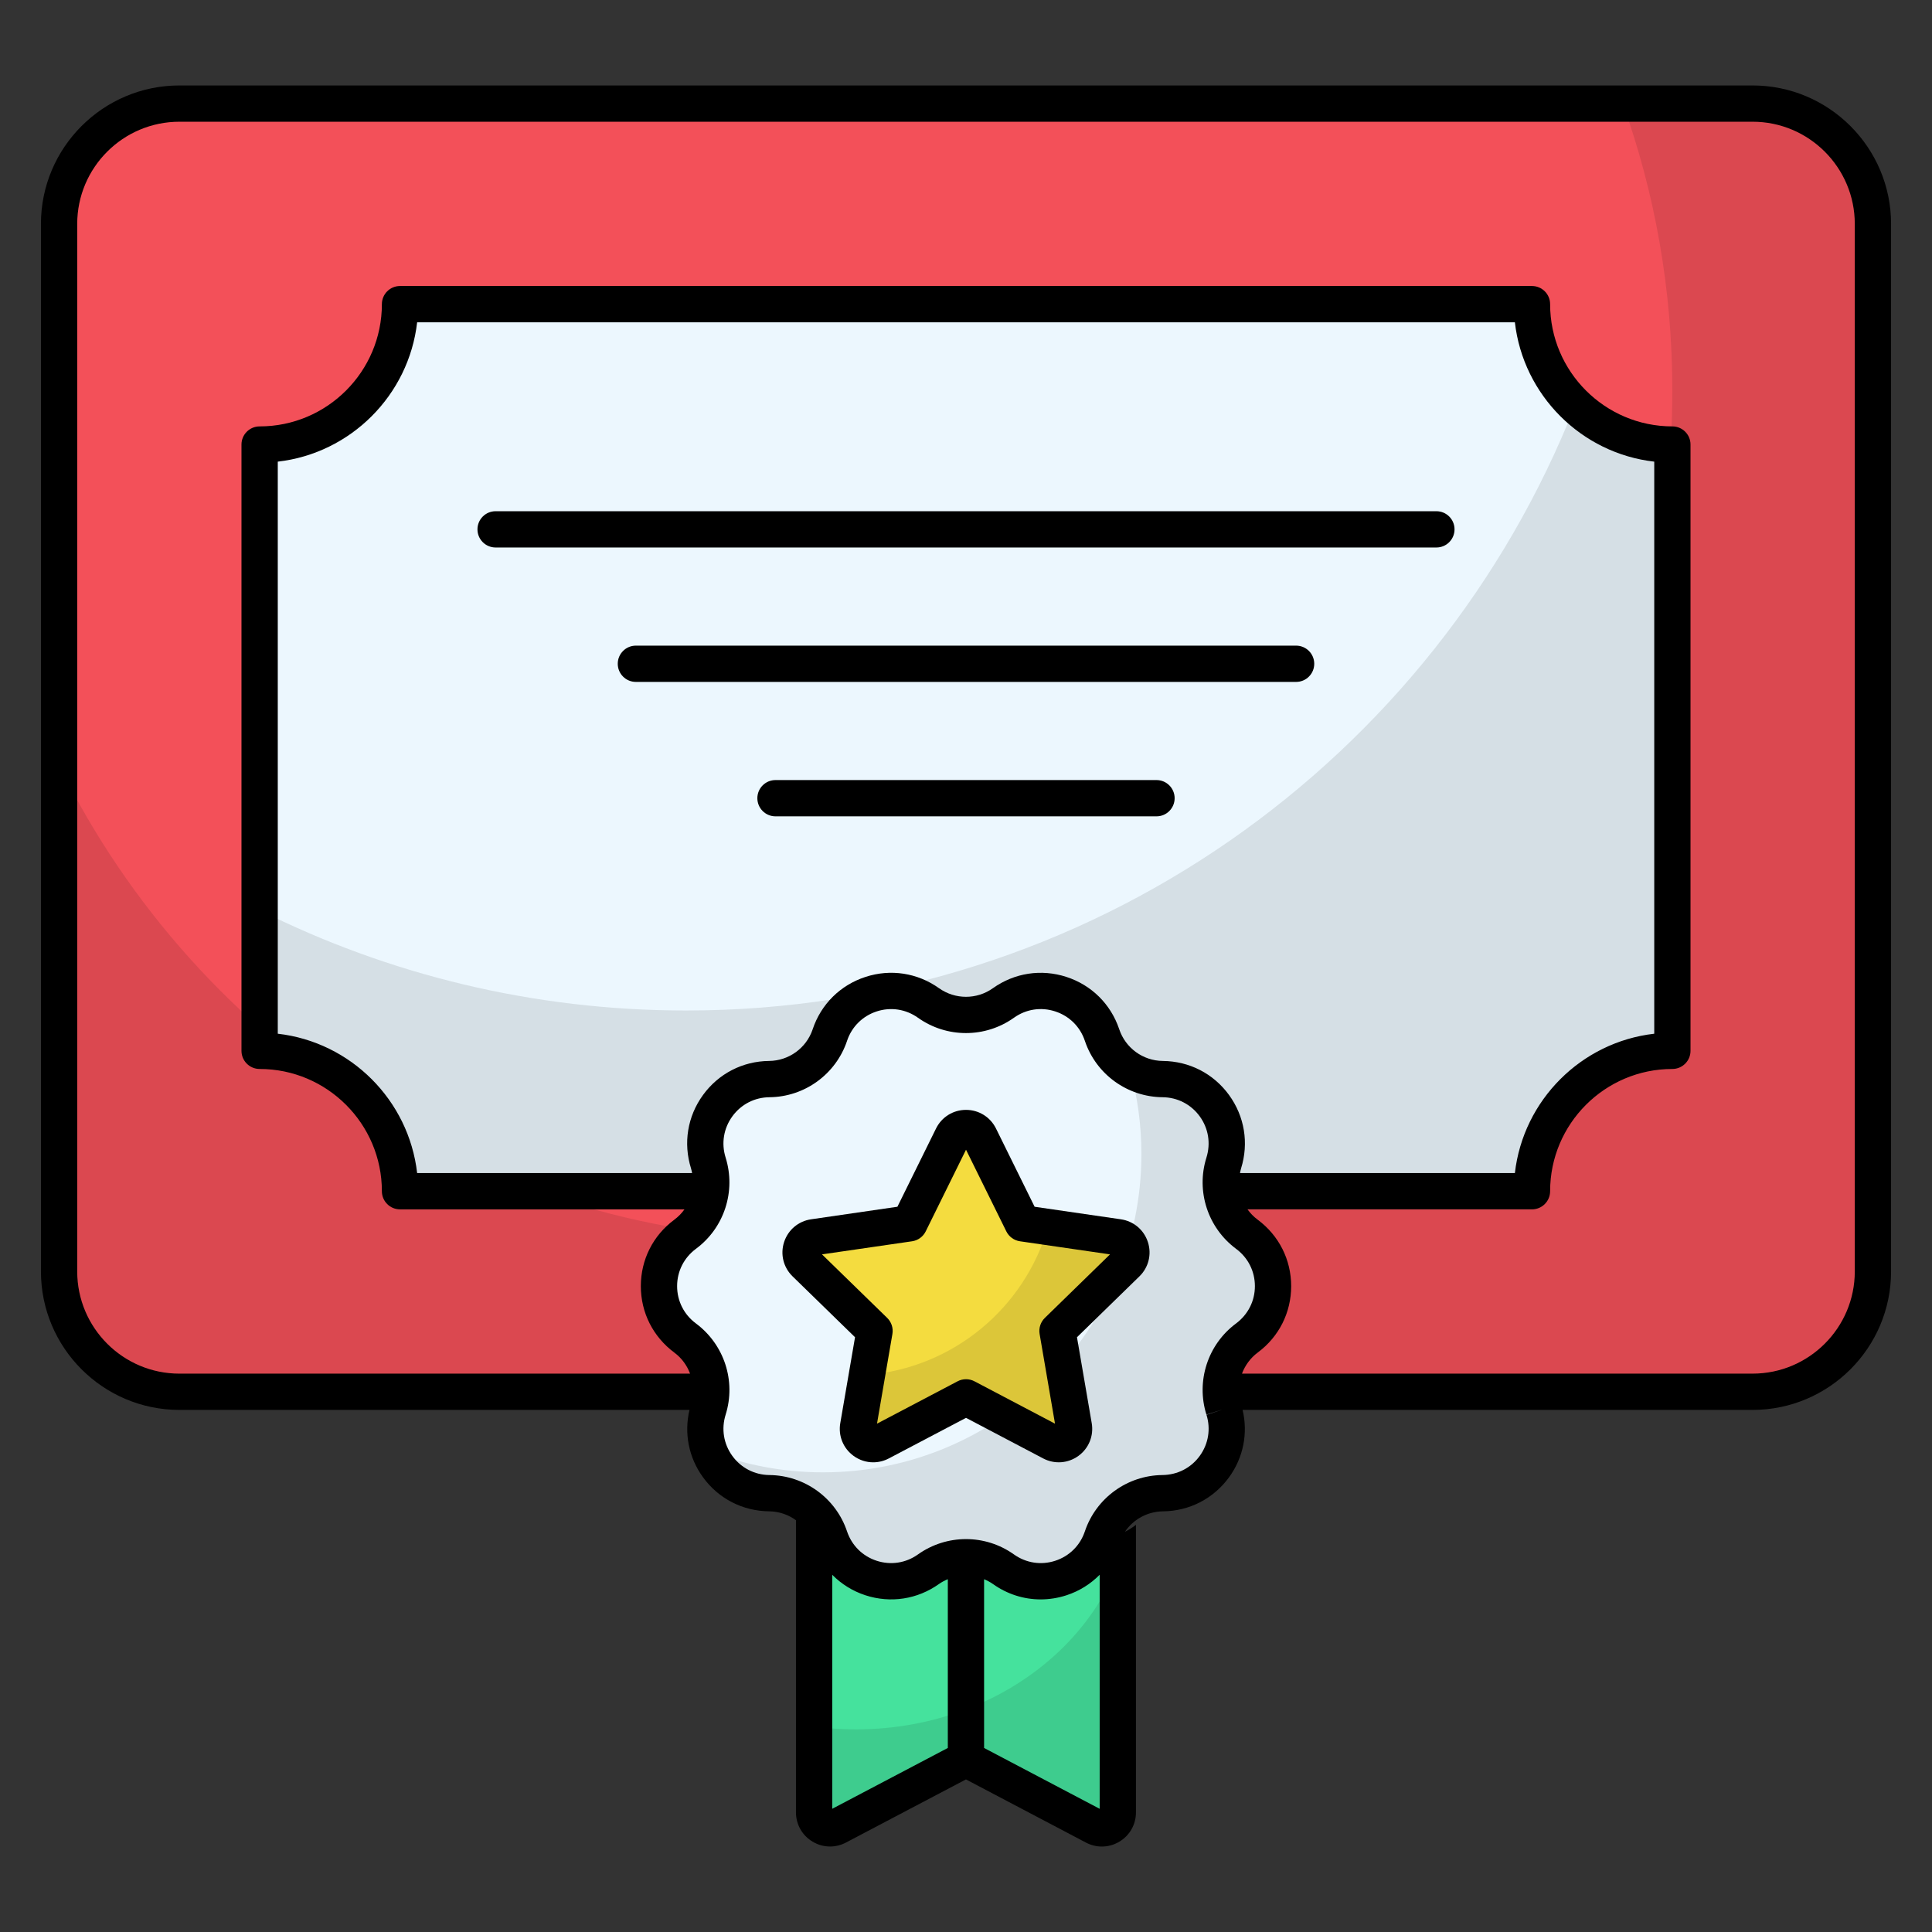
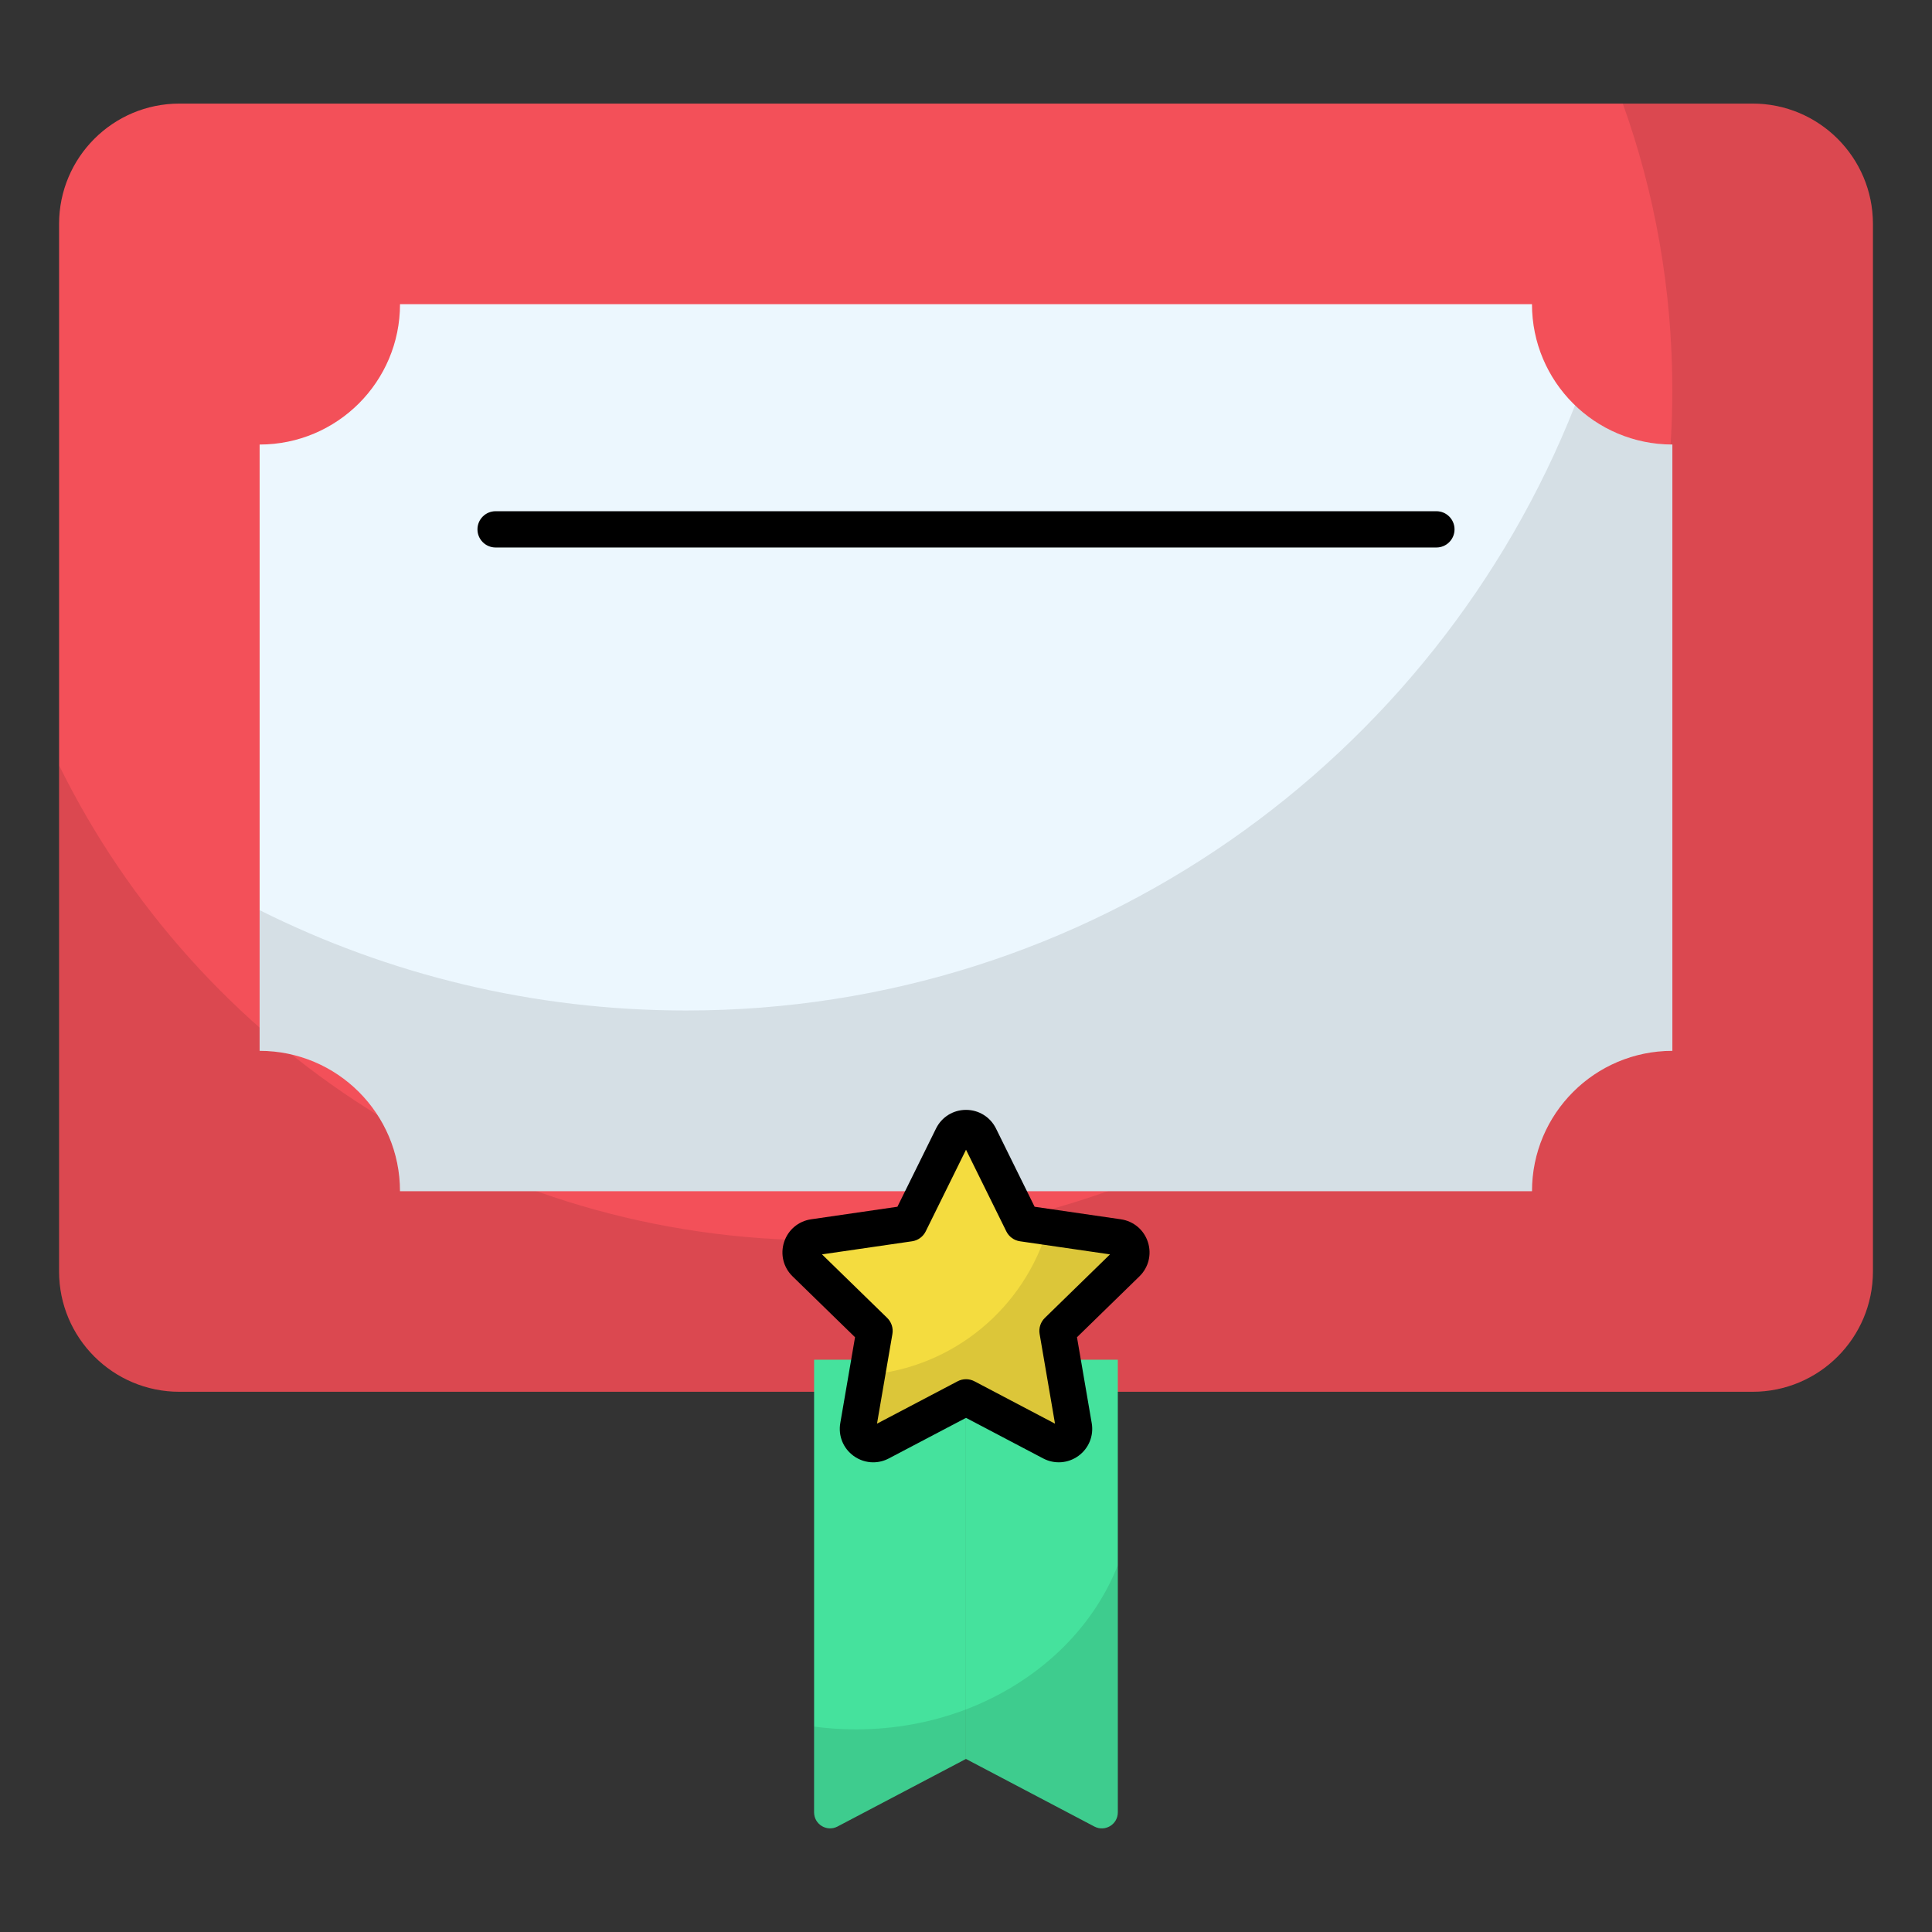
<svg xmlns="http://www.w3.org/2000/svg" enable-background="new 0 0 512 512" viewBox="0 0 512 512">
  <rect x="0" y="0" width="512" height="512" fill="#333333" stroke="none" />
  <g id="_x31_2_Certification">
    <g>
      <path d="m496.344 59.342v277.602c0 17.612-14.278 31.89-31.89 31.89h-416.908c-17.612 0-31.89-14.278-31.89-31.89v-277.602c0-17.612 14.278-31.89 31.89-31.89h416.909c17.612 0 31.889 14.277 31.889 31.89z" fill="#f35059" />
      <path d="m496.344 59.321v277.646c0 17.593-14.276 31.869-31.87 31.869h-416.949c-17.593 0-31.87-14.276-31.87-31.869v-134.16c36.725 74.603 113.443 125.892 202.226 125.892 124.45 0 225.299-100.848 225.299-225.299 0-26.678-4.615-52.251-13.123-75.949h34.417c17.594.001 31.87 14.277 31.87 31.87z" opacity=".1" />
      <path d="m68.804 278.48v-160.672c20.548 0 37.205-16.657 37.205-37.205h299.981c0 20.548 16.657 37.205 37.205 37.205v160.672c-20.548 0-37.205 16.657-37.205 37.205h-299.981c0-20.548-16.657-37.205-37.205-37.205z" fill="#ecf7fe" />
      <path d="m443.18 117.821v160.646c-20.525 0-37.205 16.68-37.205 37.205h-299.95c0-20.525-16.68-37.205-37.205-37.205v-37.253c34.033 17.017 72.392 26.582 113.01 26.582 107.049 0 198.572-66.479 235.586-160.406 6.681 6.441 15.718 10.431 25.764 10.431z" opacity=".1" />
      <path d="m296.232 360.334v119.969c0 3.186-3.387 5.231-6.206 3.747l-34.037-17.917v-105.799z" fill="#45e29d" />
      <path d="m255.989 360.334v105.799l-34.037 17.909c-2.82 1.484-6.206-.561-6.206-3.747v-119.961z" fill="#45e29d" />
      <path d="m296.249 414.755v65.549c0 3.188-3.398 5.22-6.236 3.749l-34.018-17.937v-13.103c18.814-7.183 33.528-21.091 40.254-38.258z" opacity=".1" />
      <path d="m255.995 453.012v13.103l-34.053 17.937c-2.803 1.471-6.201-.56-6.201-3.749v-22.737c3.608.491 7.322.736 11.106.736 10.37.001 20.215-1.891 29.148-5.29z" opacity=".1" />
-       <path d="m324.293 373.446.015.049c3.43 10.942-4.669 22.092-16.135 22.214l-.087.001c-7.281.077-13.715 4.757-16.031 11.661-3.65 10.883-16.774 15.15-26.126 8.495l-.029-.02c-5.935-4.223-13.894-4.223-19.829 0l-.028.02c-9.352 6.655-22.476 2.388-26.126-8.495-2.316-6.904-8.749-11.584-16.03-11.661h-.046c-11.466-.122-19.565-11.273-16.135-22.214l.013-.04c2.177-6.944-.279-14.505-6.122-18.844l-.057-.042c-9.212-6.841-9.205-20.634.013-27.466l.031-.023c5.849-4.335 8.312-11.899 6.136-18.847l-.016-.052c-3.428-10.949 4.685-22.1 16.157-22.209h.006c7.291-.069 13.737-4.754 16.053-11.667l.003-.01c3.647-10.887 16.774-15.158 26.128-8.501l.021.015c5.935 4.223 13.894 4.223 19.829 0l.021-.015c9.355-6.657 22.481-2.386 26.128 8.501l.003.01c2.316 6.914 8.762 11.599 16.053 11.667h.047c11.472.108 19.585 11.26 16.157 22.209l-.019.061c-2.174 6.944.284 14.503 6.127 18.84l.039.029c9.205 6.833 9.212 20.61.013 27.452l-.065.048c-5.836 4.338-8.288 11.894-6.112 18.834z" fill="#ecf7fe" />
-       <path d="m330.448 354.542-.044.088c-5.839 4.302-8.297 11.896-6.102 18.833v.044c3.424 10.931-4.653 22.081-16.111 22.213h-.088c-7.287.088-13.74 4.741-16.067 11.633-2.458 7.331-9.219 11.677-16.243 11.677-3.38 0-6.848-1.01-9.877-3.161v-.044c-5.97-4.214-13.916-4.214-19.842 0l-.044.044c-9.351 6.672-22.476 2.37-26.12-8.516-1.185-3.424-3.336-6.321-6.146-8.385-2.81-2.019-6.234-3.205-9.877-3.249h-.044c-7.419-.088-13.477-4.785-15.847-11.107 9.351 3.6 19.491 5.575 30.115 5.575 46.621 0 84.374-37.797 84.374-84.374 0-7.726-1.054-15.189-2.985-22.301 2.546 1.536 5.487 2.414 8.604 2.458h.044c11.458.088 19.579 11.238 16.155 22.213v.044c-2.195 6.936.263 14.531 6.102 18.833l.044.044c9.218 6.849 9.218 20.634-.001 27.438z" opacity=".1" />
      <path d="m280.248 352.703 4.332 25.268c.568 3.314-2.91 5.841-5.886 4.275l-22.69-11.934-22.699 11.934c-2.976 1.565-6.455-.963-5.885-4.277l4.34-25.266-18.368-17.898c-2.408-2.346-1.08-6.435 2.247-6.919l25.377-3.69 11.351-22.998c1.488-3.015 5.787-3.015 7.275 0l11.351 22.998 25.369 3.69c3.327.484 4.655 4.572 2.248 6.918z" fill="#f4dc3f" />
      <path d="m298.621 334.821-18.394 17.867 4.346 25.286c.571 3.292-2.897 5.839-5.883 4.258l-22.696-11.94-22.696 11.94c-2.985 1.581-6.453-.966-5.883-4.258l2.327-13.609c22.915-1.844 41.836-17.823 47.982-39.202l18.657 2.722c3.294.483 4.655 4.565 2.24 6.936z" opacity=".1" />
-       <path d="m47.546 373.642h135.175c-1.461 6.204-.214 12.622 3.577 17.843 4.114 5.664 10.489 8.957 17.538 9.032 2.617.028 5.084.886 7.105 2.358v77.421c0 3.194 1.631 6.086 4.366 7.738 1.446.873 3.056 1.312 4.671 1.312 1.439 0 2.882-.35 4.215-1.052l31.796-16.73 31.799 16.739c1.333.702 2.777 1.052 4.215 1.052 1.612 0 3.223-.439 4.668-1.312 2.734-1.652 4.368-4.544 4.368-7.738v-76.215c-.901.724-1.903 1.33-2.941 1.868 2.224-3.294 5.952-5.397 10.128-5.441 7.001-.075 13.376-3.368 17.491-9.032 3.81-5.247 5.05-11.703 3.581-17.843h135.156c20.234 0 36.697-16.463 36.697-36.697v-277.603c0-20.234-16.463-36.697-36.697-36.697h-416.908c-20.234 0-36.697 16.463-36.697 36.697v277.602c0 20.235 16.462 36.698 36.697 36.698zm173.008 105.702v-62.009c2.415 2.444 5.395 4.324 8.802 5.432 6.666 2.164 13.763 1.08 19.502-3.004.733-.521 1.519-.919 2.324-1.262v44.728zm40.241-16.113v-44.723c.812.345 1.606.748 2.347 1.276 3.781 2.69 8.17 4.075 12.639 4.075 2.281 0 4.582-.359 6.835-1.091 3.411-1.11 6.392-2.993 8.809-5.44v62.026zm57.143-77.396c-2.31 3.178-5.887 5.025-9.905 5.067-9.32.099-17.573 6.103-20.535 14.937-1.251 3.732-4.115 6.567-7.856 7.783-3.737 1.216-7.722.61-10.956-1.695-7.591-5.401-17.801-5.408-25.429.021-3.204 2.284-7.192 2.887-10.93 1.673-3.739-1.216-6.6-4.051-7.851-7.783-2.967-8.835-11.219-14.838-20.584-14.937-3.929-.042-7.506-1.889-9.816-5.067-2.31-3.18-2.96-7.154-1.772-10.942 2.788-8.886-.364-18.589-7.898-24.182-3.157-2.345-4.966-5.945-4.964-9.877.002-3.931 1.814-7.527 5.004-9.893 7.487-5.549 10.646-15.252 7.844-24.196-1.174-3.751-.521-7.724 1.791-10.902 2.312-3.183 5.896-5.027 9.83-5.065 9.334-.087 17.601-6.093 20.568-14.944.009-.033.021-.066.031-.099 1.265-3.687 4.112-6.492 7.828-7.699 3.737-1.218 7.722-.606 10.949 1.69 7.598 5.403 17.81 5.405 25.422-.016 3.208-2.284 7.192-2.896 10.931-1.673 3.741 1.216 6.605 4.053 7.853 7.785.014.038.028.077.042.117 2.995 8.792 11.229 14.752 20.575 14.841 3.929.038 7.511 1.88 9.823 5.058 2.314 3.18 2.967 7.154 1.774 10.966-2.786 8.886.368 18.587 7.886 24.168 3.155 2.34 4.964 5.934 4.966 9.863s-1.805 7.527-5.02 9.917c-7.469 5.553-10.616 15.252-7.83 24.133l3.958-1.242h.023l-3.966 1.291c1.174 3.748.524 7.722-1.786 10.902zm7.767-95.654c-4.122-5.664-10.501-8.95-17.554-9.018-5.239-.049-9.877-3.42-11.538-8.386-.014-.04-.028-.08-.042-.12-2.246-6.593-7.328-11.606-13.958-13.763-6.666-2.166-13.768-1.077-19.497 2.997-4.262 3.037-9.994 3.03-14.275-.012-5.706-4.065-12.811-5.157-19.476-2.986-6.668 2.166-11.771 7.224-13.998 13.871-.009.033-.021.063-.031.096-1.69 4.922-6.307 8.252-11.52 8.302-7.006.068-13.388 3.356-17.509 9.022-4.119 5.664-5.281 12.747-3.171 19.483.125.4.193.805.276 1.209h-72.865c-2.213-19.333-17.599-34.721-36.934-36.932v-151.603c19.336-2.211 34.721-17.599 36.934-36.932h290.911c2.213 19.333 17.599 34.721 36.934 36.932v151.605c-19.336 2.211-34.721 17.599-36.934 36.932h-72.846c.085-.421.159-.843.29-1.26 2.088-6.687.924-13.771-3.197-19.437zm-305.242-230.839c0-14.935 12.149-27.083 27.083-27.083h416.908c14.935 0 27.083 12.149 27.083 27.083v277.602c0 14.935-12.149 27.083-27.083 27.083h-135.319c.819-2.174 2.229-4.142 4.202-5.61 5.619-4.178 8.837-10.59 8.835-17.589-.005-7.001-3.23-13.407-8.891-17.61-1.048-.778-1.945-1.701-2.676-2.727h75.385c2.655 0 4.807-2.152 4.807-4.807 0-17.864 14.533-32.397 32.4-32.397 2.655 0 4.807-2.152 4.807-4.807v-160.673c0-2.655-2.152-4.807-4.807-4.807-17.866 0-32.4-14.533-32.4-32.397 0-2.655-2.152-4.807-4.807-4.807h-299.98c-2.655 0-4.807 2.152-4.807 4.807 0 17.864-14.533 32.397-32.4 32.397-2.655 0-4.807 2.152-4.807 4.807v160.674c0 2.655 2.152 4.807 4.807 4.807 17.866 0 32.4 14.533 32.4 32.397 0 2.655 2.152 4.807 4.807 4.807h75.383c-.738 1.033-1.644 1.964-2.705 2.751-5.628 4.171-8.858 10.583-8.86 17.589s3.22 13.418 8.903 17.639c1.941 1.442 3.335 3.392 4.146 5.558h-135.331c-14.935 0-27.083-12.149-27.083-27.083z" />
      <path d="m385.467 140.285c0-2.655-2.152-4.807-4.807-4.807h-249.32c-2.655 0-4.807 2.152-4.807 4.807s2.152 4.807 4.807 4.807h249.32c2.654 0 4.807-2.152 4.807-4.807z" />
-       <path d="m348.288 175.907c0-2.655-2.152-4.807-4.807-4.807h-174.963c-2.655 0-4.807 2.152-4.807 4.807s2.152 4.807 4.807 4.807h174.963c2.655 0 4.807-2.152 4.807-4.807z" />
-       <path d="m306.484 206.725h-100.97c-2.655 0-4.807 2.152-4.807 4.807s2.152 4.807 4.807 4.807h100.97c2.655 0 4.807-2.152 4.807-4.807s-2.152-4.807-4.807-4.807z" />
      <path d="m297.053 323.127-22.87-3.326-10.231-20.73c-1.505-3.049-4.551-4.943-7.95-4.943-3.396 0-6.443 1.894-7.945 4.943l-10.233 20.73-22.877 3.326c-3.363.491-6.102 2.802-7.154 6.034-1.049 3.234-.188 6.715 2.246 9.086l16.554 16.134-3.913 22.776c-.573 3.349.779 6.673 3.53 8.67 1.551 1.129 3.37 1.702 5.199 1.702 1.408 0 2.826-.34 4.133-1.028l20.462-10.757 20.453 10.757c3 1.58 6.584 1.317 9.332-.674 2.751-1.997 4.103-5.321 3.53-8.67l-3.908-22.776 16.549-16.134c2.434-2.373 3.295-5.856 2.244-9.088-1.048-3.231-3.79-5.541-7.151-6.032zm-20.161 26.136c-1.131 1.103-1.648 2.694-1.382 4.253l4.077 23.769-21.345-11.226c-1.399-.737-3.075-.737-4.474 0l-21.354 11.226 4.082-23.767c.27-1.561-.249-3.152-1.382-4.258l-17.277-16.838 23.872-3.469c1.566-.228 2.917-1.211 3.617-2.631l10.677-21.631 10.679 21.631c.699 1.42 2.051 2.403 3.617 2.631l23.865 3.469z" />
    </g>
  </g>
  <g id="Layer_1" />
</svg>